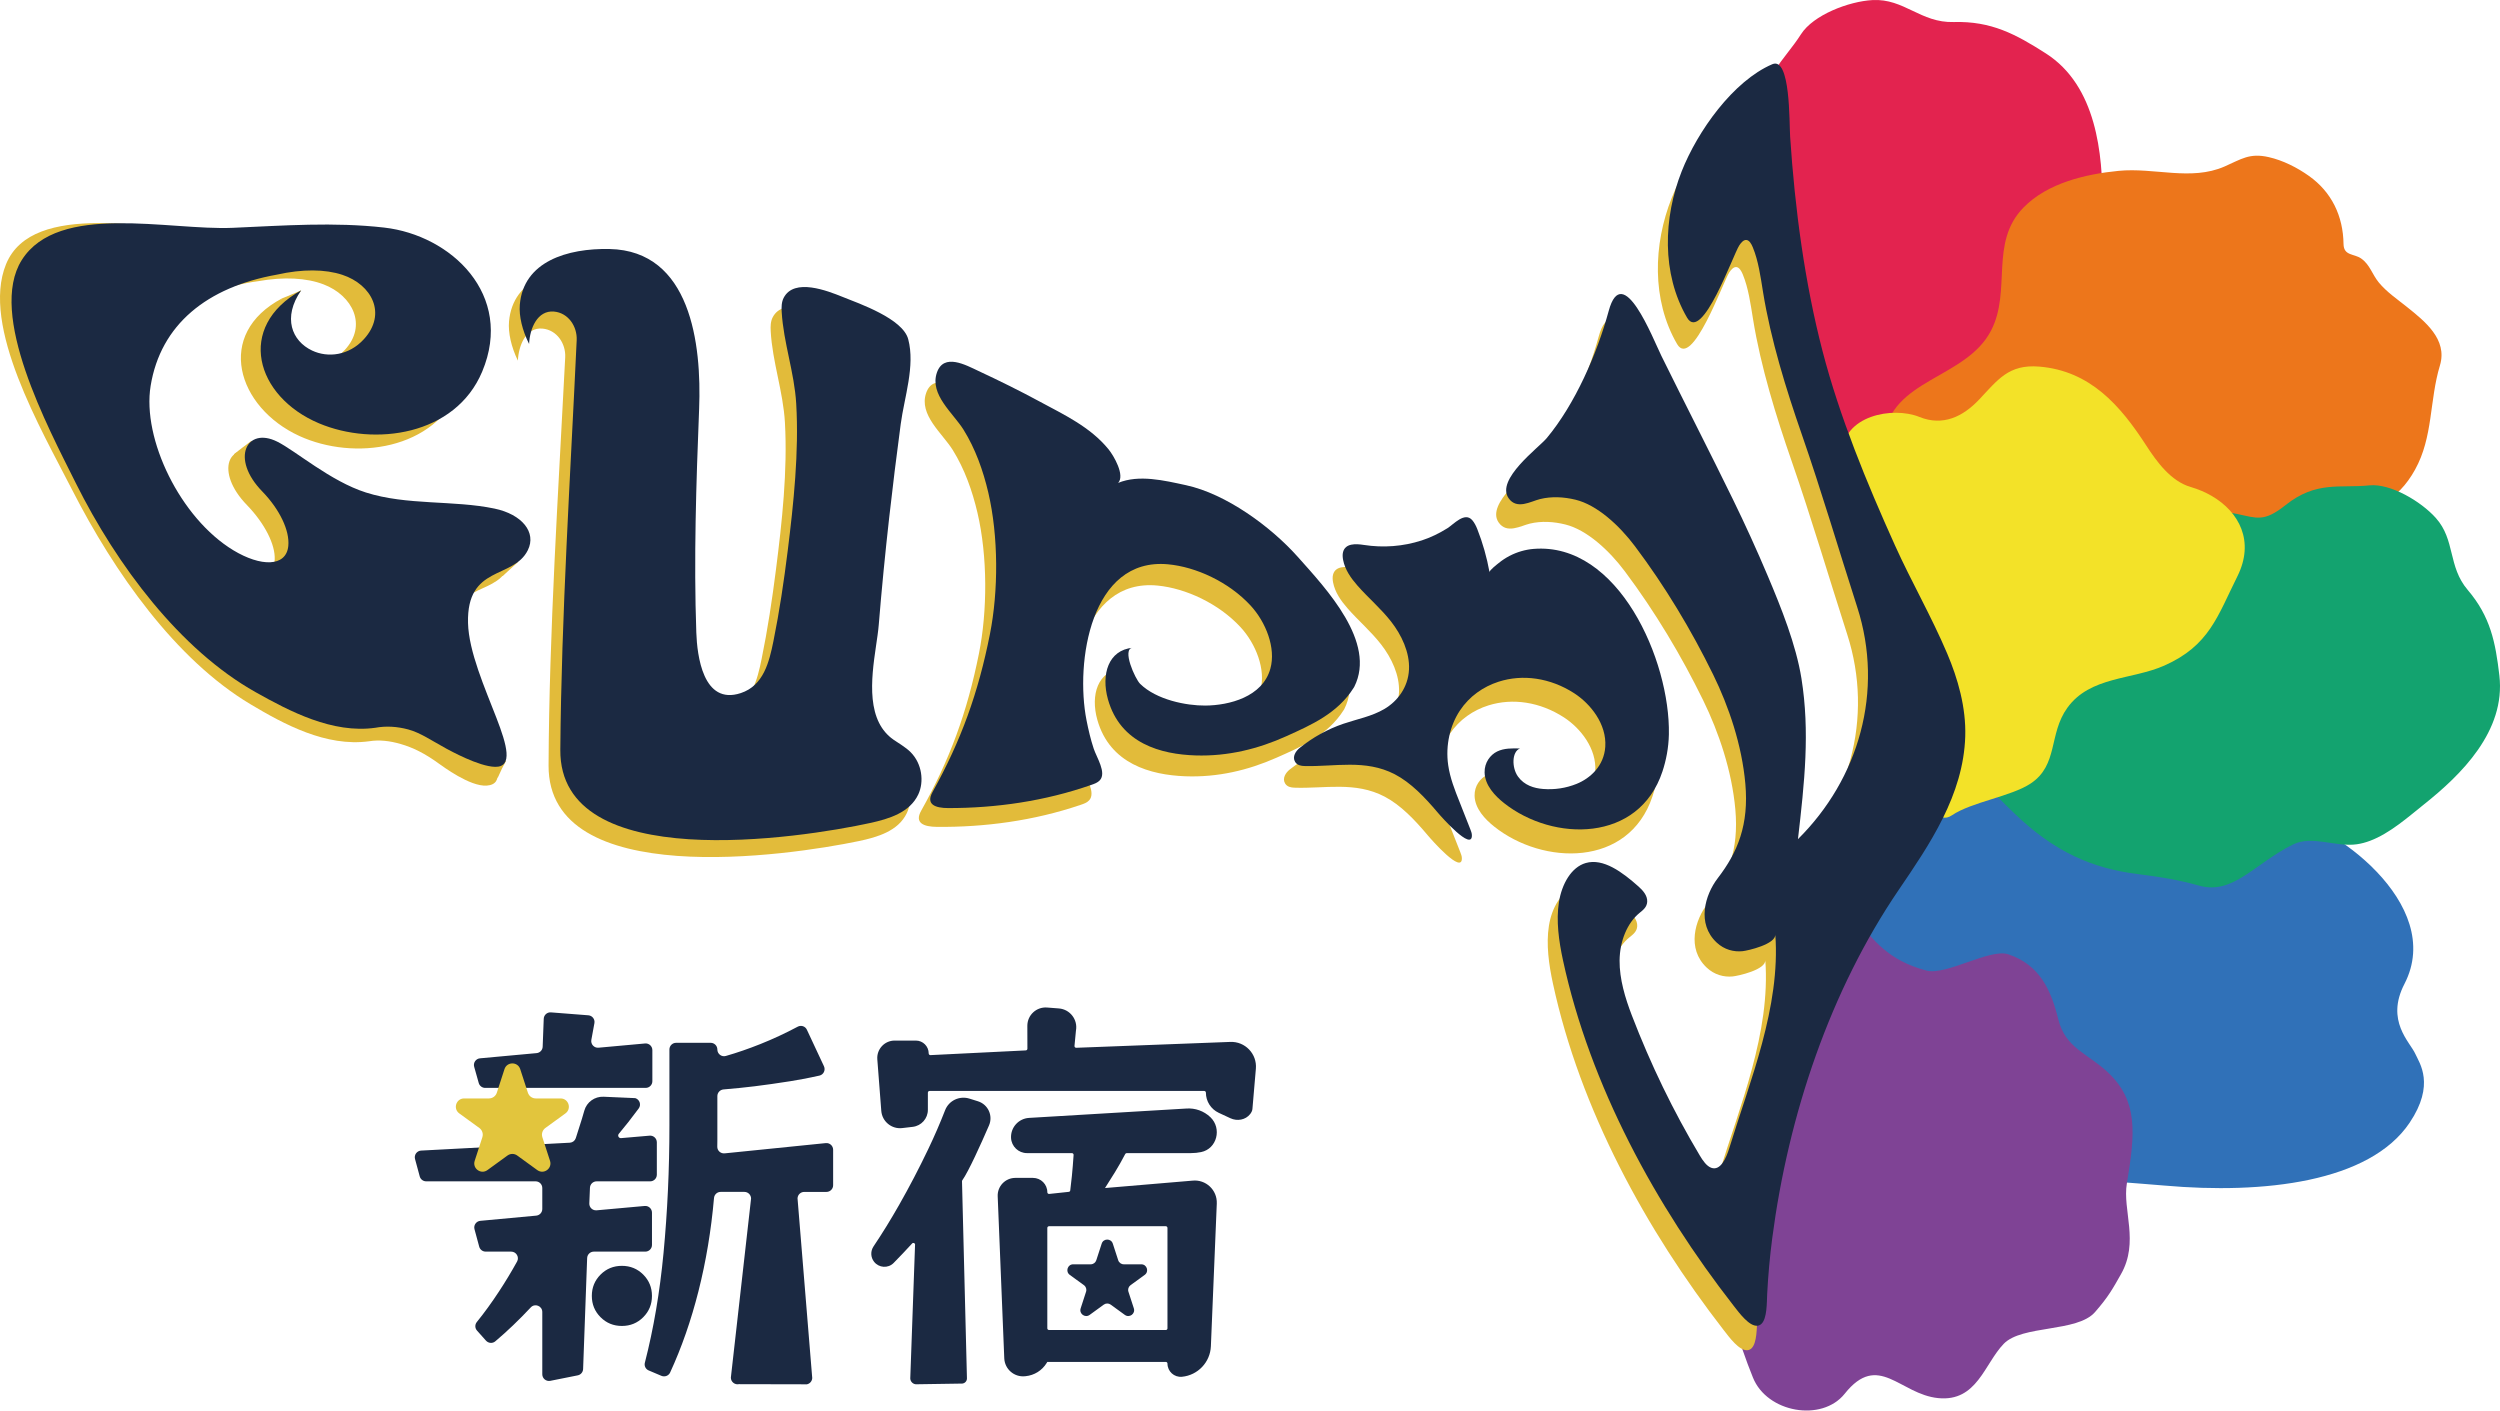
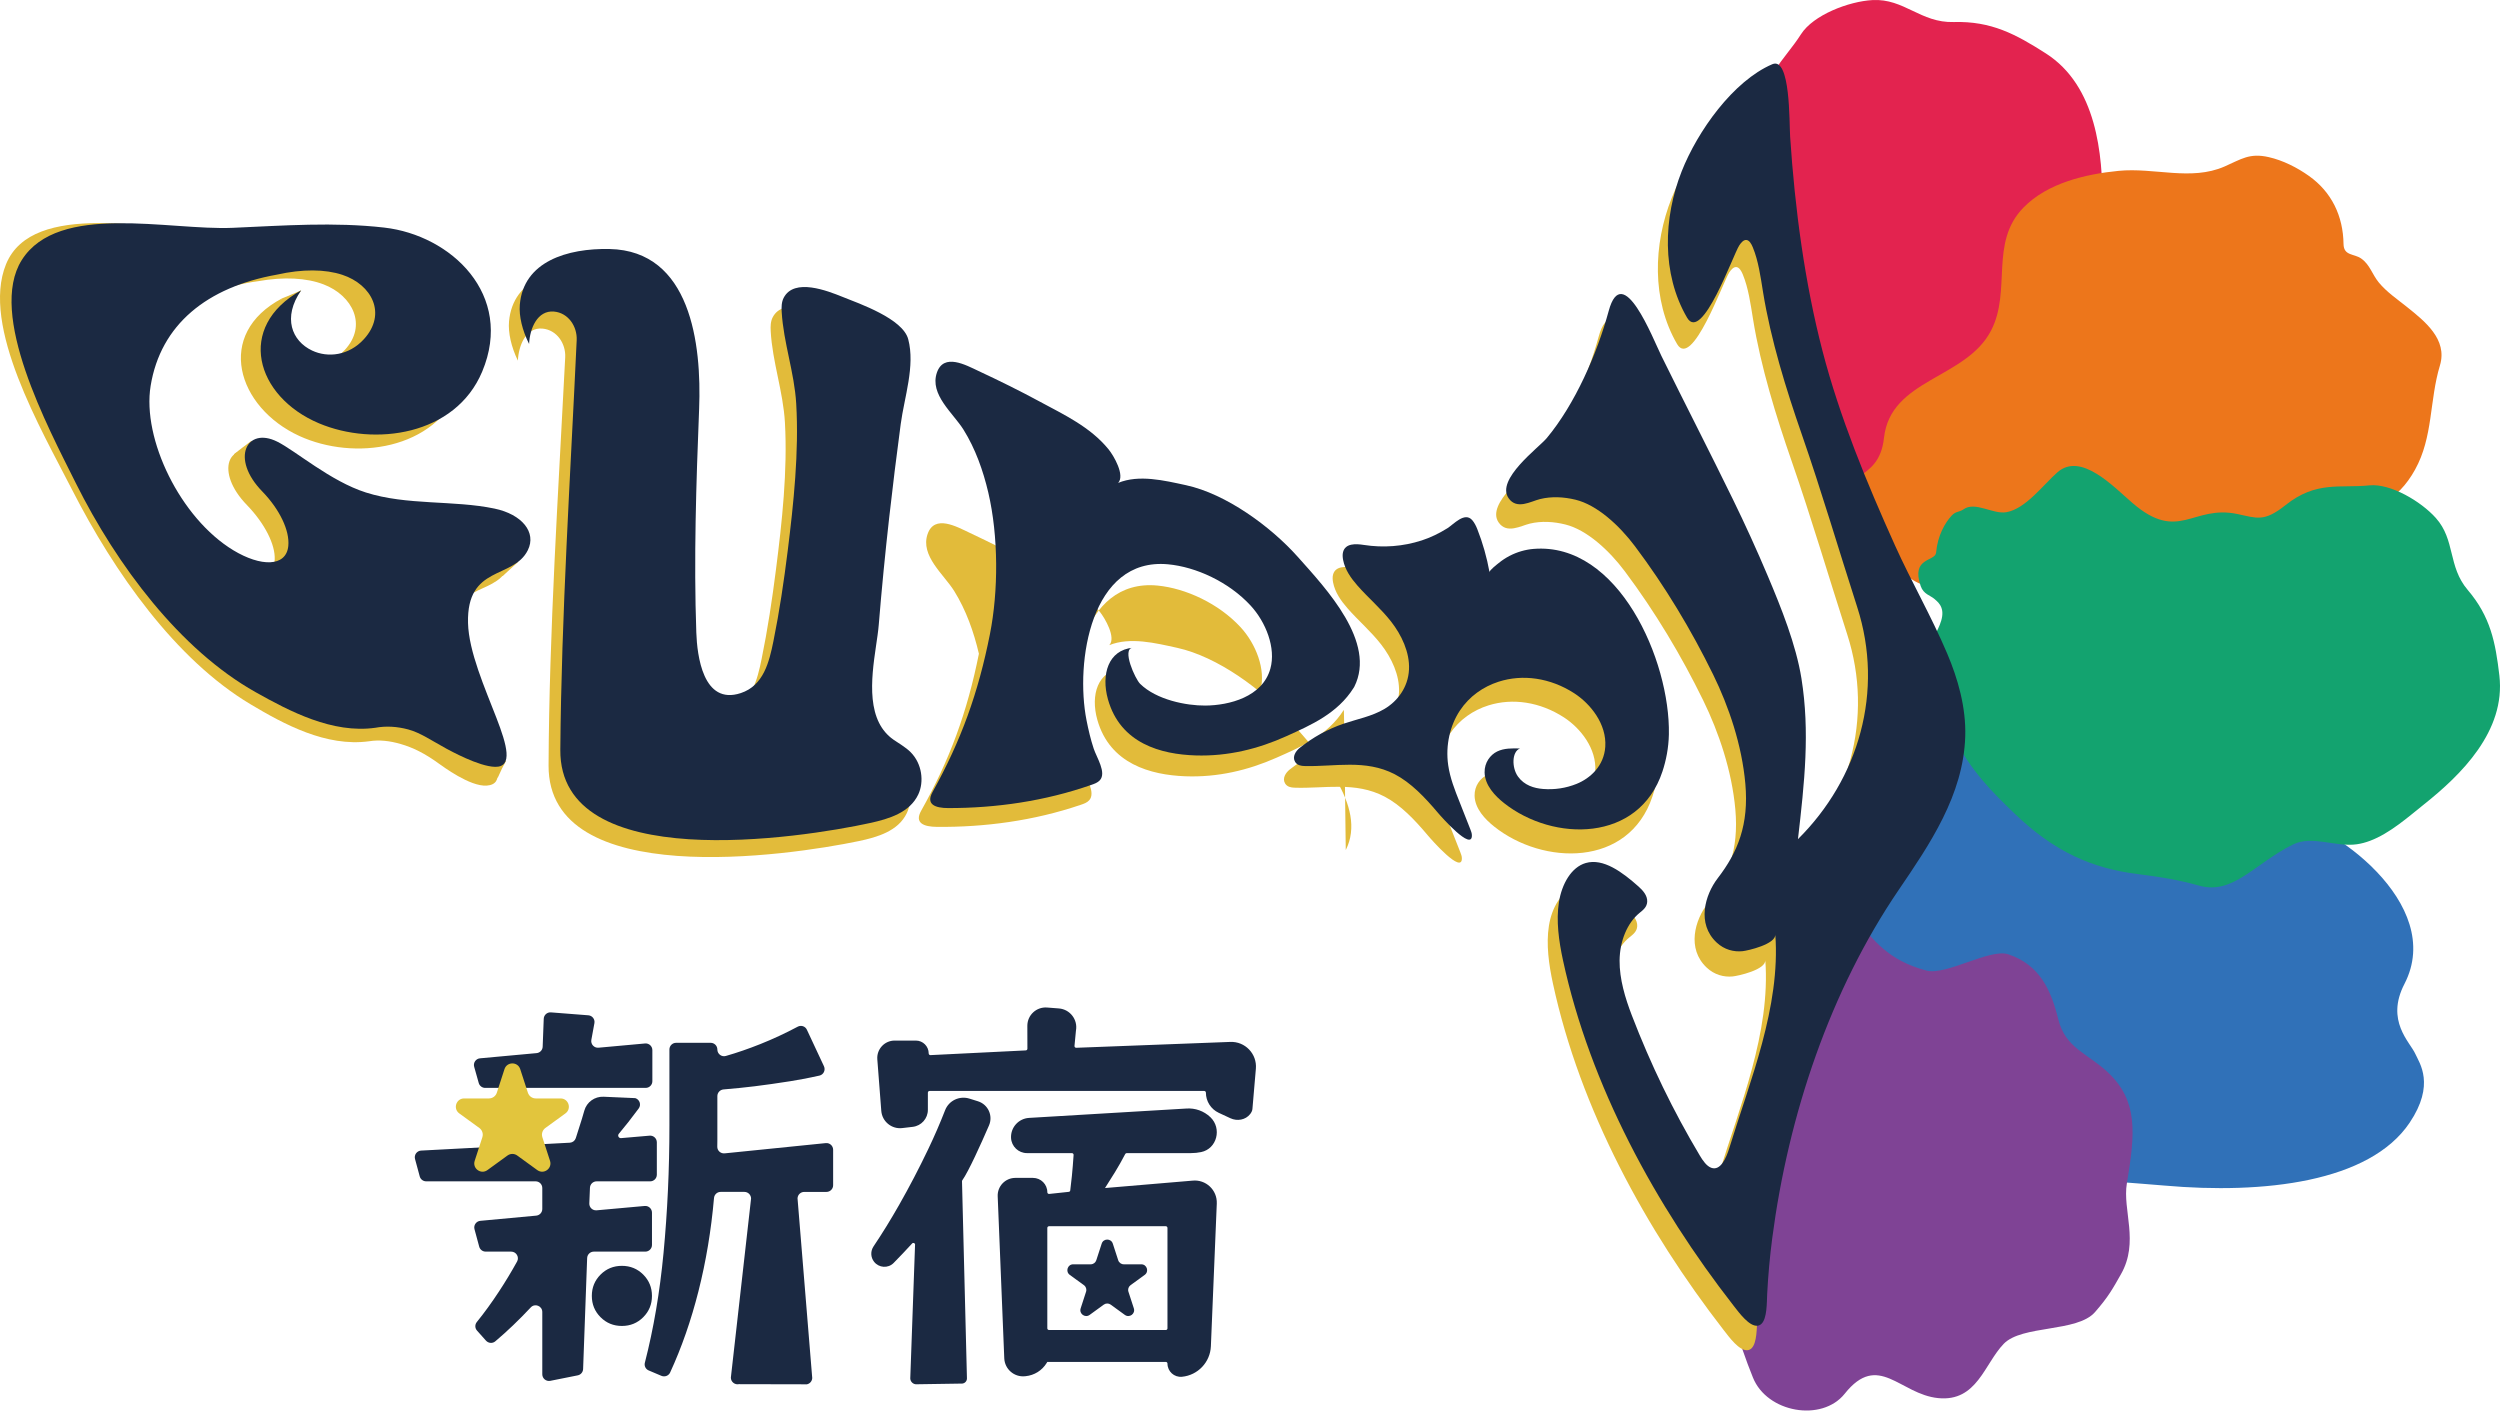
<svg xmlns="http://www.w3.org/2000/svg" version="1.1" id="layer01" x="0px" y="0px" width="320px" height="180.546px" viewBox="0 0 320 180.546" enable-background="new 0 0 320 180.546" xml:space="preserve">
  <g id="rainbow">
    <path fill-rule="evenodd" clip-rule="evenodd" fill="#E3234F" d="M233.223,67.777c5.084,1.095-2.3,4.244,1.724,3.721   c7.566-0.983,12.561-3.648,17.133-8.183c2.005-1.989,4.087-3.896,6.383-5.556c3.978-2.876,2.409-7.986,3.697-13.813   c0.638-2.879,3.985-4.396,5.451-6.938c0.312-0.539,0.56-1.121,0.756-1.73c0.917-2.838,0.733-6.297,0.749-9.071   c0.038-6.468-0.75-15.214-7.241-19.365c-3.858-2.467-6.999-4.161-11.8-4.021c-4.229,0.123-6.35-3.028-10.385-2.812   c-3.043,0.164-7.584,1.903-9.16,4.37c-2.214,3.466-5.053,5.344-5.087,10.802c-0.024,3.868-1.066,4.245-3.208,6.042   c-4.815,4.042,3.066,12.367,3.195,20.668c0.068,4.406,2.831,2.682,3.015,7.031" />
    <path fill-rule="evenodd" clip-rule="evenodd" fill="#3071B8" d="M244.792,135.737c3.871,2.321,7.399,2.511,9.834,6.611   c2.452,4.129,5.299,7.518,10.4,8.303c2.976,0.458,8.897,0.824,12.033,1.102c12.635,1.116,26.237-0.398,31.376-8.048   c3.289-4.897,1.259-7.622,0.728-8.806c-0.684-1.524-3.84-4.229-1.395-8.956c5.337-10.316-9.649-20.826-15.491-21.43   c-6.159-0.635-10.899-3.827-9.28-12.047c0.737-3.733-1.385-6.727-3.035-8.857c-0.496-0.639-8.077-8.835-11.732-1.312   c-0.638,1.303-0.308,1.639-0.935,2.514c-0.629,0.878-1.441,1.134-2.754,1.345c-2.462-0.899-2.745-4.16-4.806-4.214   c-0.771-0.021-1.072-0.413-1.979-0.257c-2.679,0.46-7.097,1.89-8.958,4.06c-3.192,3.719,0.196,5.336-5.046,8.214   c-0.637,0.349-0.979,0.554-1.575,1.13c-1.37,1.321-2.134,3.016-2.679,4.143c-1.271,2.626-2.174,5.181-2.686,7.431   c-1.176,5.181-0.594,9.294,0.012,13.319C237.961,127.553,239.049,132.292,244.792,135.737z" />
    <path fill-rule="evenodd" clip-rule="evenodd" fill="#ED761B" d="M239.552,72.041c3.115-0.519,4.335,2.317,6.919,2.9   c2.72,0.613,5.018-1.025,7.577-1.626c3.167-0.743,8.959,3.573,10.449,6.259c1.996,3.603,5.655,6.654,14.371,2.606   c9.837-4.57,6.226-11.554,11.433-14.618c2.559-1.506,5.293-1.955,8.221-1.915c5.241,0.073,8.396-1.549,10.606-5.532   c2.325-4.192,1.822-8.827,3.183-13.336c1.014-3.357-1.972-5.686-4.244-7.507c-1.217-0.976-2.571-1.89-3.574-3.106   c-0.868-1.054-1.135-2.283-2.261-3.076c-0.909-0.64-2.238-0.323-2.26-1.858c-0.051-3.578-1.516-6.647-4.424-8.711   c-1.526-1.083-3.32-1.991-5.149-2.409c-2.469-0.564-3.516,0.264-5.664,1.203c-4.301,1.88-8.973,0.1-13.581,0.557   c-4.128,0.408-9.062,1.521-12.165,4.713c-4.362,4.485-1.48,10.626-4.137,15.737c-3.233,6.221-12.867,6.134-13.702,13.733   c-0.675,6.133-6.127,3.783-5.273,10.148" />
    <path fill-rule="evenodd" clip-rule="evenodd" fill="#13A36F" d="M303.371,107.621c2.569-0.968,4.939-3.099,6.934-4.688   c4.653-3.706,10.453-9.329,9.614-16.471c-0.499-4.245-1.13-7.518-4.048-10.946c-2.571-3.021-1.56-6.389-4.083-9.214   c-1.903-2.131-5.814-4.446-8.506-4.173c-3.781,0.382-6.792-0.609-10.721,2.516c-2.783,2.215-3.664,1.67-6.207,1.142   c-5.722-1.186-7.473,3.683-13.372-1.382c-2.487-2.135-6.631-6.591-9.636-3.946c-1.811,1.592-4.042,4.654-6.515,5.1   c-1.738,0.313-4.022-1.441-5.522-0.352c-0.537,0.364-0.969,0.219-1.497,0.79c-0.836,0.902-1.796,2.529-1.991,4.732   c-0.104,1.181-3.256,0.577-1.972,4.291c0.365,1.055,1.237,1.18,1.781,1.665c0.306,0.272,0.676,0.55,0.883,1.132   c0.477,1.344-0.703,3.068-1.055,3.938c-0.229,0.564-0.341,0.881-0.411,1.592c-0.162,1.631,0.302,3.237,0.585,4.325   c0.661,2.533,1.526,4.834,2.482,6.724c2.2,4.349,4.973,7.062,7.708,9.7c5.146,4.963,9.985,7.074,15.915,7.8   c2.602,0.318,5.188,0.739,7.725,1.459c4.394,1.248,7.131-2.849,12.06-5.269c2.436-1.196,5.486,0.375,8.166-0.021   C302.257,107.983,302.819,107.829,303.371,107.621z" />
-     <path fill-rule="evenodd" clip-rule="evenodd" fill="#F3E228" d="M242.178,95.088c3.151-0.826,4.048,11.718,7.681,9.262   c2.507-1.695,7.571-2.401,10.069-4.064c3.564-2.372,2.272-6.324,4.688-9.681c2.913-4.046,8.284-3.577,12.418-5.41   c5.773-2.56,6.811-6.337,9.354-11.428c2.229-4.476,0.231-8.23-3.264-10.274c-0.83-0.486-1.745-0.875-2.706-1.154   c-2.542-0.738-4.342-3.217-5.709-5.33c-3.331-5.15-7.197-9.551-13.686-10.084c-3.926-0.323-5.308,1.696-7.697,4.22   c-2.063,2.181-4.627,3.449-7.663,2.217c-3.344-1.356-9.878-0.222-9.878,4.838" />
    <path id="purple" fill-rule="evenodd" clip-rule="evenodd" fill="#7F4395" d="M222.132,156.846c4.037,1.115,1.179,1.891,0,5.533   c-1.361,4.209,0.423,9.401,2.243,13.944c1.809,4.518,8.836,5.726,11.747,2.074c4.315-5.415,7.051,0.069,11.968,0.561   c4.966,0.497,5.905-4.377,8.383-6.946c2.356-2.441,9.407-1.448,11.687-4.063c1.756-2.013,2.298-3.048,3.324-4.852   c2.359-4.15,0.18-8.189,0.754-11.619c1.081-6.454,1.446-10.544-2.394-14.185c-2.589-2.455-5.463-3.091-6.386-6.83   c-0.929-3.767-2.385-6.972-6.403-8.314c-2.345-0.783-7.936,2.739-10.461,2.085c-10.176-2.637-7.042-11.512-15.318-3.017" />
  </g>
  <g id="shinjuku">
    <path fill="#1B2942" d="M72.958,146.265c0.343-0.028,0.633-0.253,0.742-0.579c0.214-0.641,0.474-1.46,0.78-2.456   c0.109-0.354,0.212-0.709,0.312-1.066c0.305-1.097,1.332-1.832,2.47-1.782l4.056,0.179c0.561,0.174,0.786,0.851,0.437,1.321   c-0.935,1.261-1.783,2.342-2.545,3.242c-0.196,0.23-0.017,0.582,0.285,0.556l3.652-0.315c0.499-0.044,0.928,0.351,0.928,0.853v4.14   c0,0.473-0.382,0.854-0.855,0.854h-6.852c-0.459,0-0.835,0.362-0.854,0.82l-0.082,2.001c-0.021,0.517,0.417,0.934,0.932,0.887   l6.156-0.556c0.5-0.045,0.933,0.35,0.933,0.853v4.136c0,0.473-0.384,0.855-0.855,0.855h-6.589c-0.46,0-0.838,0.364-0.854,0.824   l-0.517,14.205c-0.015,0.396-0.298,0.729-0.688,0.808l-3.514,0.702c-0.529,0.105-1.023-0.299-1.023-0.839v-7.975   c0-0.771-0.945-1.149-1.472-0.588c-1.516,1.62-3.032,3.068-4.548,4.348c-0.354,0.299-0.881,0.252-1.19-0.094l-1.143-1.28   c-0.28-0.313-0.291-0.774-0.025-1.102c0.954-1.176,1.9-2.481,2.841-3.914c0.825-1.257,1.595-2.533,2.312-3.831   c0.313-0.566-0.109-1.265-0.758-1.265h-3.265c-0.386,0-0.725-0.259-0.826-0.632l-0.604-2.235c-0.139-0.512,0.218-1.025,0.747-1.074   l7.155-0.665c0.44-0.041,0.776-0.41,0.776-0.853v-2.681c0-0.474-0.382-0.856-0.855-0.856H54.551c-0.387,0-0.725-0.259-0.826-0.632   l-0.602-2.228c-0.139-0.514,0.221-1.029,0.753-1.075L72.958,146.265z M74.429,139.251H62.103c-0.383,0-0.719-0.255-0.824-0.623   l-0.585-2.08c-0.146-0.515,0.212-1.034,0.745-1.083l7.247-0.666c0.44-0.04,0.777-0.409,0.777-0.852l0.134-3.51   c0-0.499,0.424-0.892,0.921-0.853l4.792,0.374c0.504,0.04,0.864,0.506,0.775,1.003l-0.393,2.142   c-0.1,0.556,0.357,1.054,0.919,1.003l5.958-0.542c0.501-0.047,0.933,0.349,0.933,0.851v3.98c0,0.473-0.383,0.855-0.856,0.855h-4.78   H74.429z M83.451,165.875c0,1.074-0.374,1.984-1.118,2.729c-0.747,0.746-1.656,1.118-2.73,1.118c-1.076,0-1.986-0.372-2.73-1.118   c-0.746-0.745-1.119-1.655-1.119-2.729c0-1.073,0.373-1.983,1.119-2.73c0.745-0.744,1.655-1.117,2.73-1.117   c1.074,0,1.983,0.373,2.73,1.117C83.077,163.891,83.451,164.801,83.451,165.875z M93.55,176.334l2.587-22.916   c0-0.472-0.383-0.855-0.855-0.855h-3.043c-0.442,0-0.807,0.341-0.846,0.781c-0.364,4.154-1.028,8.132-1.99,11.933   c-0.948,3.744-2.156,7.211-3.626,10.403c-0.192,0.421-0.691,0.606-1.118,0.426l-1.628-0.69c-0.388-0.165-0.595-0.58-0.489-0.988   c1.115-4.344,1.913-9.023,2.389-14.038c0.502-5.286,0.754-10.72,0.754-16.302v-9.753c0-0.473,0.383-0.855,0.855-0.855h4.426   c0.473,0,0.855,0.383,0.855,0.855l0,0c0,0.564,0.537,0.984,1.08,0.83c1.433-0.41,2.911-0.92,4.432-1.528   c1.63-0.651,3.22-1.393,4.774-2.221c0.432-0.23,0.964-0.061,1.171,0.383l2.188,4.679c0.23,0.491-0.045,1.078-0.575,1.199   c-1.208,0.276-2.454,0.516-3.735,0.718c-1.647,0.259-3.172,0.477-4.577,0.65c-1.19,0.146-2.512,0.281-3.965,0.402   c-0.443,0.037-0.792,0.407-0.792,0.853v3.892c0,0.59,0,1.179,0,1.77c0,0.268-0.004,0.536-0.01,0.805   c-0.015,0.511,0.431,0.914,0.94,0.863l12.948-1.313c0.503-0.051,0.941,0.345,0.941,0.851v4.543c0,0.473-0.382,0.854-0.855,0.854   h-2.847c-0.459,0-0.836,0.363-0.855,0.822l1.882,23.002c-0.016,0.393-0.297,0.724-0.682,0.803l-8.707-0.019   C94.048,177.282,93.55,176.876,93.55,176.334z" />
    <path fill="#1B2942" d="M123.173,151.082c-0.026,0.036-0.037,0.075-0.037,0.12l0.633,25.236c0,0.34-0.258,0.625-0.597,0.659   l-5.806,0.089c-0.443,0.044-0.832-0.293-0.852-0.737l0.614-17.152c-0.009-0.192-0.247-0.274-0.376-0.132   c-0.79,0.861-1.579,1.692-2.368,2.495c-0.704,0.715-1.88,0.637-2.5-0.151l0,0c-0.453-0.574-0.478-1.365-0.07-1.972   c1.115-1.659,2.21-3.438,3.289-5.336c1.3-2.287,2.53-4.645,3.691-7.071c0.806-1.682,1.531-3.356,2.179-5.021   c0.48-1.239,1.844-1.883,3.114-1.487l1.09,0.341c1.297,0.406,1.957,1.844,1.416,3.091   C125.559,146.437,123.981,149.944,123.173,151.082z M154.355,139.859L154.355,139.859c0-0.12-0.096-0.217-0.217-0.217h-35.153   c-0.12,0-0.217,0.097-0.217,0.217v2.2c0,1.111-0.833,2.047-1.937,2.177l-1.348,0.158c-1.357,0.158-2.574-0.843-2.679-2.205   l-0.508-6.598c-0.099-1.294,0.924-2.398,2.221-2.398h2.711c0.908,0,1.644,0.736,1.644,1.645l0,0c0,0.124,0.104,0.223,0.229,0.217   l12.201-0.603c0.115-0.006,0.206-0.102,0.206-0.217L131.5,131.3c0-1.366,1.163-2.442,2.524-2.337l1.511,0.117   c1.428,0.111,2.446,1.435,2.186,2.843l-0.185,1.937c-0.025,0.138,0.084,0.263,0.224,0.256l19.692-0.75   c1.911-0.091,3.464,1.522,3.3,3.428l-0.443,5.166c-0.02,0.223-0.132,0.44-0.291,0.644c-0.59,0.752-1.656,0.936-2.521,0.533   l-1.496-0.695C154.998,141.973,154.355,140.966,154.355,139.859z M154.928,142.998L154.928,142.998   c1.503,1.435,0.852,4.045-1.183,4.468c-0.422,0.089-0.864,0.132-1.301,0.132h-8.223c-0.08,0-0.155,0.047-0.191,0.117   c-0.431,0.823-0.87,1.6-1.316,2.326c-0.468,0.764-0.893,1.439-1.274,2.028l11.182-0.946c1.717-0.187,3.198,1.199,3.127,2.926   l-0.756,18.269c-0.084,2.045-1.665,3.713-3.702,3.909l0,0c-0.994,0.095-1.854-0.687-1.854-1.686l0,0   c0-0.119-0.096-0.216-0.216-0.216h-15.164l-0.091,0.148c-0.583,0.95-1.579,1.571-2.689,1.679l-0.093,0.009   c-1.377,0.132-2.582-0.919-2.638-2.301l-0.841-20.734c-0.053-1.286,0.976-2.356,2.262-2.356h2.253c1.015,0,1.838,0.823,1.838,1.838   l0,0c0,0.13,0.111,0.23,0.24,0.216l2.502-0.267c0.1-0.011,0.178-0.08,0.191-0.178c0.063-0.471,0.134-1.094,0.212-1.869   c0.08-0.803,0.152-1.692,0.218-2.674c0.008-0.125-0.092-0.238-0.217-0.238h-5.752c-1.091,0-1.989-0.858-2.039-1.948l0,0   c-0.06-1.334,0.959-2.471,2.291-2.558l20.139-1.199l0,0C152.98,141.807,154.102,142.209,154.928,142.998z M149.22,156.957h-14.947   c-0.12,0-0.217,0.098-0.217,0.218v12.85c0,0.13,0.114,0.231,0.243,0.216l14.946,0.001c0.109-0.013,0.191-0.105,0.191-0.215v-12.852   C149.436,157.054,149.34,156.957,149.22,156.957z" />
    <path id="star02" fill="#E2C53D" d="M66.589,136.848l0.982,3.021c0.142,0.437,0.548,0.731,1.007,0.731h3.176   c1.026,0,1.453,1.313,0.622,1.916l-2.569,1.866c-0.371,0.27-0.526,0.748-0.384,1.185l0.98,3.02c0.317,0.977-0.799,1.788-1.63,1.185   l-2.569-1.866c-0.371-0.27-0.873-0.27-1.245,0l-2.569,1.866c-0.831,0.604-1.947-0.208-1.63-1.185l0.981-3.02   c0.142-0.437-0.013-0.915-0.385-1.185l-2.569-1.866c-0.83-0.604-0.404-1.916,0.622-1.916h3.177c0.458,0,0.865-0.295,1.007-0.731   l0.981-3.021C64.892,135.873,66.272,135.873,66.589,136.848z" />
    <path id="star01" fill="#1B2942" d="M142.438,159.18l0.693,2.134c0.099,0.308,0.387,0.517,0.71,0.517h2.244   c0.724,0,1.025,0.927,0.439,1.353l-1.814,1.319c-0.262,0.19-0.372,0.527-0.271,0.836l0.693,2.133   c0.223,0.688-0.565,1.262-1.151,0.836l-1.814-1.318c-0.262-0.19-0.617-0.19-0.879,0l-1.814,1.318   c-0.585,0.426-1.375-0.147-1.15-0.836l0.692-2.133c0.1-0.309-0.009-0.646-0.271-0.836l-1.814-1.319   c-0.586-0.426-0.284-1.353,0.439-1.353h2.243c0.324,0,0.611-0.209,0.712-0.517l0.693-2.134   C141.239,158.492,142.213,158.492,142.438,159.18z" />
  </g>
  <g id="guppy">
    <g>
-       <path fill="#E2BB3A" d="M172,90.875c-2.066,3.282-5.484,4.729-8.624,6.119c-3.591,1.589-7.5,2.528-11.669,2.369    c-4.411-0.169-9.657-1.57-11.249-7.23c-0.897-3.189,0.053-6.291,3.178-6.561c-1.423,0.125,0.316,3.976,0.959,4.608    c2.102,2.064,5.953,2.832,8.372,2.829c3.074-0.003,7.353-1.051,8.359-4.646c0.74-2.644-0.581-5.972-2.54-8.089    c-2.811-3.04-7.024-4.966-10.595-5.319c-9.877-0.978-11.959,12.376-10.491,19.819c0.235,1.193,0.522,2.428,0.921,3.627    c0.377,1.138,1.67,3.076,0.794,4.037c-0.284,0.313-0.704,0.452-1.101,0.587c-6.013,2.041-12.276,2.868-18.381,2.816    c-1.718-0.015-2.902-0.502-2.026-2.062c3.682-6.563,5.887-12.602,7.393-20.099c1.101-5.482,1.118-12.478-0.186-18.051    c-0.657-2.806-1.643-5.583-3.153-8.016c-1.324-2.134-4.383-4.521-3.412-7.313c0.885-2.541,3.734-0.93,5.355-0.165    c2.637,1.244,5.276,2.554,7.882,3.976c3.034,1.655,6.439,3.244,8.784,6.122c0.679,0.833,2.136,3.348,1.23,4.296    c2.681-1.073,5.904-0.271,8.7,0.344c5.155,1.135,10.879,5.34,14.333,9.238c3.659,4.13,10.097,10.978,7.238,16.646    C172.053,90.795,172.024,90.835,172,90.875z" />
+       <path fill="#E2BB3A" d="M172,90.875c-2.066,3.282-5.484,4.729-8.624,6.119c-3.591,1.589-7.5,2.528-11.669,2.369    c-4.411-0.169-9.657-1.57-11.249-7.23c-0.897-3.189,0.053-6.291,3.178-6.561c-1.423,0.125,0.316,3.976,0.959,4.608    c2.102,2.064,5.953,2.832,8.372,2.829c3.074-0.003,7.353-1.051,8.359-4.646c0.74-2.644-0.581-5.972-2.54-8.089    c-2.811-3.04-7.024-4.966-10.595-5.319c-9.877-0.978-11.959,12.376-10.491,19.819c0.235,1.193,0.522,2.428,0.921,3.627    c0.377,1.138,1.67,3.076,0.794,4.037c-0.284,0.313-0.704,0.452-1.101,0.587c-6.013,2.041-12.276,2.868-18.381,2.816    c-1.718-0.015-2.902-0.502-2.026-2.062c3.682-6.563,5.887-12.602,7.393-20.099c-0.657-2.806-1.643-5.583-3.153-8.016c-1.324-2.134-4.383-4.521-3.412-7.313c0.885-2.541,3.734-0.93,5.355-0.165    c2.637,1.244,5.276,2.554,7.882,3.976c3.034,1.655,6.439,3.244,8.784,6.122c0.679,0.833,2.136,3.348,1.23,4.296    c2.681-1.073,5.904-0.271,8.7,0.344c5.155,1.135,10.879,5.34,14.333,9.238c3.659,4.13,10.097,10.978,7.238,16.646    C172.053,90.795,172.024,90.835,172,90.875z" />
      <path fill="#E2BB3A" d="M211.51,101.951c-3.039,9.108-14.011,8.819-20.256,3.847c-1.161-0.925-2.473-2.294-2.507-3.948    c-0.025-1.251,0.719-2.238,1.612-2.661c0.895-0.422,1.919-0.39,2.916-0.354c-1.05,0.393-1.068,2.441-0.257,3.579    c0.813,1.138,2.066,1.514,3.205,1.616c1.472,0.132,2.929-0.071,4.285-0.604c1.773-0.696,3.518-2.257,3.685-4.701    c0.198-2.894-1.886-5.516-3.994-6.889c-3.053-1.986-6.574-2.52-9.674-1.547c-1.934,0.607-3.724,1.807-4.952,3.652    s-1.854,4.367-1.487,6.927c0.235,1.638,0.85,3.201,1.464,4.736c0.464,1.159,0.918,2.325,1.374,3.492    c0.093,0.237,0.188,0.483,0.195,0.732c0.072,2.181-3.938-2.396-4.363-2.903c-1.66-1.978-3.453-3.869-5.516-4.953    c-3.762-1.978-7.693-1.009-11.554-1.148c-0.424-0.015-0.93-0.098-1.197-0.548c-0.395-0.665,0.104-1.385,0.586-1.769    c1.685-1.339,3.577-2.366,5.601-3.036c1.759-0.584,3.627-0.899,5.254-1.843c1.626-0.944,3.029-2.693,3.142-5.008    c0.105-2.192-0.963-4.424-2.287-6.129c-1.325-1.705-2.921-3.046-4.316-4.645c-0.813-0.932-1.589-2.02-1.832-3.285    c-0.065-0.34-0.09-0.694-0.007-1.008c0.297-1.125,1.615-1.055,2.635-0.887c2.525,0.414,5.058,0.241,7.437-0.507    c1.121-0.352,2.241-0.885,3.283-1.526c0.809-0.498,2.205-2.111,3.175-1.01c0.278,0.315,0.487,0.737,0.65,1.149    c0.697,1.766,1.226,3.627,1.568,5.523c-0.042-0.236,1.01-1.027,1.165-1.152c0.436-0.352,0.899-0.652,1.385-0.9    c0.969-0.498,2.026-0.794,3.077-0.871c10.852-0.794,17.515,14.365,17.331,23.837C212.302,98.932,211.98,100.544,211.51,101.951z" />
      <path fill="#E2BB3A" d="M111.044,94.901c0.421,0.837,1.018,1.573,1.846,2.155c0.742,0.521,1.551,0.962,2.197,1.607    c1.478,1.479,1.757,3.799,0.986,5.414c-1.092,2.289-3.728,3.076-6.165,3.586c-8.972,1.875-39.761,6.397-39.691-9.68    c0.075-17.205,1.252-34.971,2.13-52.25c0.089-1.751-1.063-3.498-2.898-3.672c-2.13-0.202-3.064,2.142-3.161,4.099    c-0.853-1.758-1.259-3.583-1.132-5.02c0.489-5.52,6.042-7.135,11.458-6.968c10.365,0.32,11.753,12.139,11.395,20.469    c-0.408,9.481-0.742,19.121-0.412,28.547c0.101,2.849,0.836,9.312,5.702,7.754c2.917-0.934,3.642-3.934,4.182-6.57    c0.776-3.779,1.36-7.664,1.846-11.494c0.771-6.056,1.493-12.613,1.144-18.789c-0.224-3.978-1.608-7.77-1.821-11.705    c-0.033-0.606-0.023-1.244,0.264-1.787c1.354-2.563,5.652-0.827,7.535-0.061c2.204,0.897,7.746,2.851,8.433,5.477    c0.896,3.417-0.528,7.396-0.996,10.794c-0.546,3.974-1.051,7.937-1.508,11.9c-0.526,4.563-0.988,9.125-1.368,13.698    C110.748,85.544,109.192,91.218,111.044,94.901z" />
      <path fill="#E2BB3A" d="M224.2,172.579c-0.139,0.136-0.306,0.223-0.508,0.246c-1.051,0.12-2.331-1.633-3.082-2.602    c-9.904-12.771-18.347-28.204-21.83-44.312c-0.534-2.47-0.889-5.049-0.52-7.399c0.37-2.351,1.595-4.46,3.425-4.976    c2.255-0.635,4.696,1.205,6.773,3.069c0.539,0.483,1.149,1.155,1.106,1.953c-0.04,0.701-0.567,1.073-1.004,1.428    c-1.549,1.258-2.513,3.545-2.533,6.044c-0.02,2.353,0.717,4.793,1.567,7.008c2.415,6.295,5.275,12.218,8.696,17.977    c0.393,0.659,0.877,1.366,1.473,1.587c1.161,0.431,1.9-1.166,2.318-2.521c2.631-8.54,6.57-17.923,5.877-27.199    c0.098,1.257-3.528,2.043-4.189,2.104c-1.12,0.105-2.33-0.211-3.308-1.129c-2.595-2.436-1.509-6.116,0.135-8.229    c2.57-3.305,3.993-6.797,3.528-12.016c-0.441-4.942-2.113-9.87-4.119-13.976c-2.799-5.726-6.156-11.335-10.019-16.495    c-1.998-2.669-4.842-5.31-7.61-6.003c-1.474-0.369-3.059-0.475-4.54-0.119c-1.189,0.285-2.958,1.361-4.007-0.14    c-1.695-2.421,3.839-6.408,4.872-7.635c3.633-4.312,6.452-10.738,7.931-16.159c1.768-6.48,5.645,3.553,6.744,5.79    c3.014,6.131,6.172,12.282,9.161,18.421c1.553,3.188,3.052,6.477,4.467,9.833c1.715,4.068,3.608,8.795,4.3,13.112    c1.095,6.836,0.397,13.226-0.444,20.51c7.817-7.653,11.035-18.826,7.586-29.541c-2.354-7.314-4.591-14.913-7.095-22.126    c-2-5.765-3.97-12.102-4.962-18.23c-0.318-1.96-0.592-3.982-1.311-5.727c-0.185-0.446-0.449-0.912-0.833-0.942    c-0.354-0.027-0.661,0.331-0.9,0.688c-0.784,1.175-4.762,12.458-6.681,9.16c-3.274-5.63-3.042-12.77-0.688-18.689    c2.024-5.093,6.588-11.47,11.595-13.562c2.352-0.982,2.167,7.479,2.285,9.263c0.615,9.25,1.867,18.652,4.151,27.432    c2.192,8.436,5.631,16.81,9.279,24.917c2.092,4.645,4.636,9.047,6.674,13.856c1.362,3.215,2.428,6.902,2.311,10.618    c-0.234,7.461-6.05,12.839-10.025,18.625c-8.749,12.732-12.609,29.386-14.68,45.187c-0.307,2.342-0.522,4.718-0.645,7.122    C224.865,169.922,224.908,171.884,224.2,172.579z" />
    </g>
    <path fill="#E2BB3A" d="M64.332,73.741c0.784-0.724,1.189-1.101,1.98-1.81c-0.404-0.257-0.608-0.381-1.02-0.614   c-0.661,0.728-0.986,1.085-1.625,1.786C63.932,73.359,64.064,73.488,64.332,73.741z" />
    <path fill="#E2BB3A" d="M63.701,99.573c0.445-0.998,0.677-1.477,1.066-2.163c-0.671-0.408-0.962-0.72-1.625-1.165   c-0.756,0.471-1.092,0.609-1.785,0.968C62.324,98.041,62.804,98.494,63.701,99.573z" />
    <path fill="#E2BB3A" d="M29.942,58.135c0.861-0.684,1.32-1.003,2.235-1.708c1.571,2.298,2.405,3.416,4.25,5.638   c-1.55,0.583-2.297,0.855-3.749,1.351C31.48,61.329,30.931,60.264,29.942,58.135z" />
    <path fill="#E2BB3A" d="M36.142,38.175c0.965-0.384,1.446-0.586,2.406-1.01c-1.255,1.65-1.881,2.518-3.12,4.181   c-0.788-0.129-1.181-0.199-1.963-0.35C34.536,39.882,35.073,39.309,36.142,38.175z" />
    <path fill="#E2BB3A" d="M57.834,81.786c0.284,3.57,2.641,8.514,4.318,12.427c1.506,3.519,2.529,6.169,0.161,6.344   c-2.167,0.16-5.7-2.518-6.087-2.778c-1.87-1.369-3.402-2.099-4.918-2.54c-1.416-0.412-2.755-0.571-4.085-0.354   c-5.479,0.734-10.845-2.164-15.142-4.73c-9.641-5.756-17.45-16.891-22.855-27.47C5.279,54.957-2.467,41.755,0.773,33.818   c3.398-8.323,19.133-4.304,26.605-4.233c6.503,0.062,12.844-0.051,19.35,0.91c8.475,1.252,16.018,9.65,12.302,18.936   c-3.303,8.254-13.748,9.571-20.718,6.372c-7.953-3.65-10.885-13.062-2.17-17.628c-2.445,3.429-1.215,6.47,1.361,7.805   c2.02,1.045,4.713,0.863,6.616-1.171c2.939-3.143,1.033-6.978-2.699-8.407c-2.177-0.833-5.059-1.001-8.387-0.408   c-7.735,0.997-15.836,6.162-15.827,14.708c0.009,7.778,4.476,16.916,11.255,21.231c3.435,2.187,6.583,2.341,6.702-0.315   c0.087-1.918-1.276-4.606-3.536-6.951c-4.214-4.32-2.358-8.439,1.545-6.365c2.392,1.271,6.826,5.279,11.326,6.838   c5.153,1.784,11.046,1.196,16.203,2.398c3.483,0.813,5.389,3.001,4.28,5.233C63.165,76.429,57.253,74.483,57.834,81.786z" />
    <path fill="#1B2942" d="M59.907,79.744c0.09,3.644,2.161,8.328,3.644,12.166c1.331,3.445,2.144,6.288-0.169,6.246   c-2.113-0.039-5.817-2.11-6.22-2.315c-1.949-1.067-3.381-2.064-4.917-2.474c-1.435-0.381-2.825-0.464-4.201-0.213   c-5.469,0.778-10.955-2.101-15.333-4.56c-9.683-5.44-17.761-16.24-22.997-26.736C6.102,54.614-1.59,40.222,2.786,33.288   c4.686-7.425,18.845-3.769,27.009-4.127c6.528-0.286,12.954-0.764,19.383-0.031c8.571,0.979,16.659,8.602,12.546,18.428   c-3.431,8.199-13.805,9.62-20.904,6.622c-8.114-3.429-10.659-12.339-2.272-17.016c-2.415,3.499-1.185,6.482,1.395,7.704   c2.022,0.959,4.714,0.652,6.638-1.455c2.971-3.255,1.02-6.986-2.761-8.236c-2.205-0.728-5.087-0.762-8.384-0.021   c-8.939,1.598-14.877,6.386-16.156,14.24c-1.103,6.776,3.79,16.92,10.587,21.038c3.487,2.112,6.769,2.167,7.036-0.552   c0.192-1.96-1.096-4.664-3.317-6.961c-4.144-4.231-2.013-8.337,1.89-6.395c2.392,1.19,6.81,5.063,11.358,6.513   c5.252,1.674,11.207,0.964,16.452,2.058c3.54,0.738,5.413,3.047,4.274,5.333C65.694,74.176,59.722,72.291,59.907,79.744z" />
    <path fill="#1B2942" d="M173.28,88.02c-2.068,3.311-5.483,4.791-8.623,6.212c-3.593,1.625-7.481,2.595-11.632,2.463   c-4.392-0.141-9.615-1.508-11.206-7.175c-0.897-3.194,0.046-6.314,3.158-6.606c-1.417,0.134,0.319,3.988,0.96,4.617   c2.094,2.057,5.929,2.8,8.339,2.782c3.061-0.023,7.324-1.104,8.33-4.719c0.74-2.657-0.582-5.979-2.539-8.093   c-2.804-3.031-7.001-4.942-10.563-5.271c-9.885-0.913-11.892,12.529-10.43,19.962c0.236,1.196,0.522,2.432,0.919,3.631   c0.376,1.141,1.666,3.073,0.793,4.046c-0.283,0.314-0.7,0.458-1.096,0.596c-5.979,2.091-12.217,2.973-18.306,2.969   c-1.713,0-2.892-0.479-2.021-2.051c3.666-6.609,5.861-12.694,7.351-20.227c1.089-5.507,1.097-12.523-0.214-18.118   c-0.66-2.813-1.649-5.592-3.16-8.023c-1.325-2.132-4.379-4.505-3.418-7.317c0.875-2.559,3.719-0.963,5.335-0.208   c2.632,1.229,5.266,2.525,7.866,3.933c3.027,1.64,6.425,3.211,8.767,6.084c0.678,0.832,2.134,3.346,1.232,4.304   c2.671-1.096,5.883-0.312,8.672,0.29c5.148,1.111,10.86,5.296,14.318,9.173c3.681,4.128,10.092,10.931,7.238,16.63   C173.333,87.939,173.305,87.98,173.28,88.02z" />
    <path fill="#1B2942" d="M212.791,98.756c-3.016,9.097-13.947,9.028-20.256,4.052c-1.161-0.917-2.473-2.276-2.507-3.937   c-0.025-1.254,0.719-2.251,1.612-2.683s1.919-0.409,2.917-0.383c-1.052,0.402-1.069,2.458-0.257,3.591s2.065,1.499,3.203,1.591   c1.473,0.117,2.93-0.1,4.287-0.646c1.772-0.715,3.517-2.296,3.685-4.749c0.198-2.903-1.887-5.512-3.994-6.868   c-3.053-1.963-6.575-2.464-9.675-1.46c-1.935,0.626-3.725,1.846-4.953,3.708c-1.229,1.862-1.853,4.396-1.485,6.96   c0.235,1.641,0.849,3.202,1.463,4.735c0.463,1.158,0.917,2.323,1.374,3.49c0.093,0.236,0.188,0.482,0.196,0.732   c0.072,2.185-3.938-2.367-4.364-2.872c-1.66-1.967-3.453-3.848-5.516-4.916c-3.762-1.949-7.693-0.942-11.553-1.049   c-0.424-0.012-0.931-0.09-1.197-0.538c-0.396-0.664,0.103-1.39,0.586-1.778c1.684-1.357,3.576-2.406,5.6-3.096   c1.759-0.6,3.627-0.934,5.253-1.895c1.627-0.961,3.031-2.727,3.143-5.05c0.105-2.198-0.963-4.427-2.287-6.125   c-1.325-1.697-2.92-3.028-4.316-4.62c-0.813-0.927-1.589-2.012-1.832-3.279c-0.065-0.34-0.09-0.696-0.007-1.01   c0.297-1.13,1.615-1.072,2.636-0.913c2.523,0.394,5.058,0.196,7.436-0.574c1.121-0.363,2.241-0.908,3.283-1.559   c0.81-0.506,2.206-2.138,3.175-1.042c0.277,0.314,0.487,0.735,0.651,1.147c0.696,1.763,1.224,3.625,1.567,5.524   c-0.043-0.237,1.009-1.039,1.165-1.167c0.435-0.356,0.9-0.662,1.385-0.915c0.969-0.507,2.027-0.814,3.077-0.901   c10.868-0.902,17.516,14.289,17.331,23.735C213.582,95.724,213.259,97.342,212.791,98.756z" />
    <path fill="#1B2942" d="M112.524,92.532c0.42,0.836,1.016,1.569,1.842,2.146c0.738,0.517,1.545,0.952,2.188,1.595   c1.474,1.471,1.752,3.795,0.983,5.422c-1.088,2.305-3.718,3.116-6.147,3.646c-8.872,1.938-39.799,6.736-39.669-9.365   c0.14-17.275,1.293-35.089,2.095-52.436c0.081-1.76-1.077-3.503-2.913-3.66c-2.129-0.181-3.095,2.185-3.178,4.146   c-0.879-1.747-1.307-3.569-1.189-5.011c0.45-5.539,6.076-7.254,11.486-7.141c10.392,0.219,11.795,12.148,11.466,20.458   c-0.377,9.519-0.694,19.194-0.359,28.657c0.101,2.857,0.836,9.331,5.694,7.726c2.913-0.962,3.633-3.978,4.172-6.627   c0.771-3.798,1.348-7.703,1.827-11.55c0.757-6.086,1.46-12.676,1.093-18.878c-0.236-3.993-1.63-7.79-1.859-11.743   c-0.035-0.608-0.028-1.248,0.255-1.797c1.341-2.589,5.634-0.882,7.514-0.128c2.202,0.883,7.734,2.798,8.428,5.429   c0.904,3.426-0.504,7.435-0.96,10.852c-0.533,3.995-1.027,7.979-1.474,11.961c-0.515,4.587-0.967,9.17-1.34,13.762   C112.223,83.147,110.677,88.853,112.524,92.532z" />
    <path fill="#1B2942" d="M225.48,169.439c-0.139,0.138-0.306,0.227-0.508,0.252c-1.051,0.131-2.332-1.612-3.082-2.575   c-9.919-12.723-18.354-28.13-21.83-44.211c-0.534-2.472-0.888-5.054-0.519-7.414s1.594-4.488,3.425-5.022   c2.253-0.658,4.695,1.163,6.772,3.012c0.539,0.479,1.149,1.147,1.105,1.946c-0.039,0.705-0.566,1.084-1.003,1.443   c-1.549,1.275-2.512,3.578-2.533,6.085c-0.02,2.357,0.717,4.799,1.567,7.011c2.414,6.284,5.272,12.191,8.697,17.937   c0.391,0.657,0.876,1.36,1.472,1.575c1.16,0.421,1.9-1.188,2.317-2.551c2.631-8.582,6.57-18.012,5.878-27.328   c0.098,1.26-3.528,2.084-4.189,2.152c-1.121,0.117-2.33-0.188-3.308-1.098c-2.595-2.416-1.508-6.118,0.136-8.252   c2.569-3.338,3.992-6.854,3.527-12.082c-0.44-4.951-2.112-9.875-4.119-13.97c-2.797-5.709-6.154-11.301-10.019-16.441   c-1.998-2.656-4.841-5.278-7.61-5.947c-1.473-0.356-3.059-0.448-4.541-0.077c-1.189,0.297-2.956,1.392-4.007-0.104   c-1.694-2.412,3.84-6.461,4.873-7.7c3.634-4.358,6.45-10.818,7.931-16.275c1.769-6.515,5.646,3.509,6.744,5.742   c3.014,6.118,6.173,12.254,9.162,18.381c1.552,3.181,3.052,6.463,4.465,9.813c1.717,4.061,3.61,8.784,4.302,13.103   c1.096,6.851,0.396,13.266-0.446,20.566c7.79-7.725,11.05-18.937,7.587-29.692c-2.354-7.311-4.591-14.903-7.095-22.111   c-2.002-5.764-3.971-12.1-4.963-18.228c-0.317-1.962-0.591-3.987-1.311-5.729c-0.183-0.444-0.448-0.91-0.832-0.935   c-0.354-0.024-0.661,0.337-0.899,0.698c-0.785,1.186-4.765,12.535-6.681,9.247c-3.287-5.638-3.034-12.798-0.689-18.731   c2.025-5.127,6.578-11.557,11.596-13.708c2.35-1.007,2.165,7.478,2.284,9.264c0.615,9.261,1.865,18.672,4.15,27.46   c2.191,8.427,5.629,16.791,9.281,24.886c2.091,4.634,4.635,9.021,6.673,13.821c1.362,3.208,2.428,6.894,2.311,10.62   c-0.237,7.495-4.546,13.801-8.519,19.637c-8.741,12.844-14.112,28.703-16.187,44.591c-0.307,2.351-0.522,4.735-0.646,7.146   C226.145,166.77,226.189,168.736,225.48,169.439z" />
  </g>
</svg>